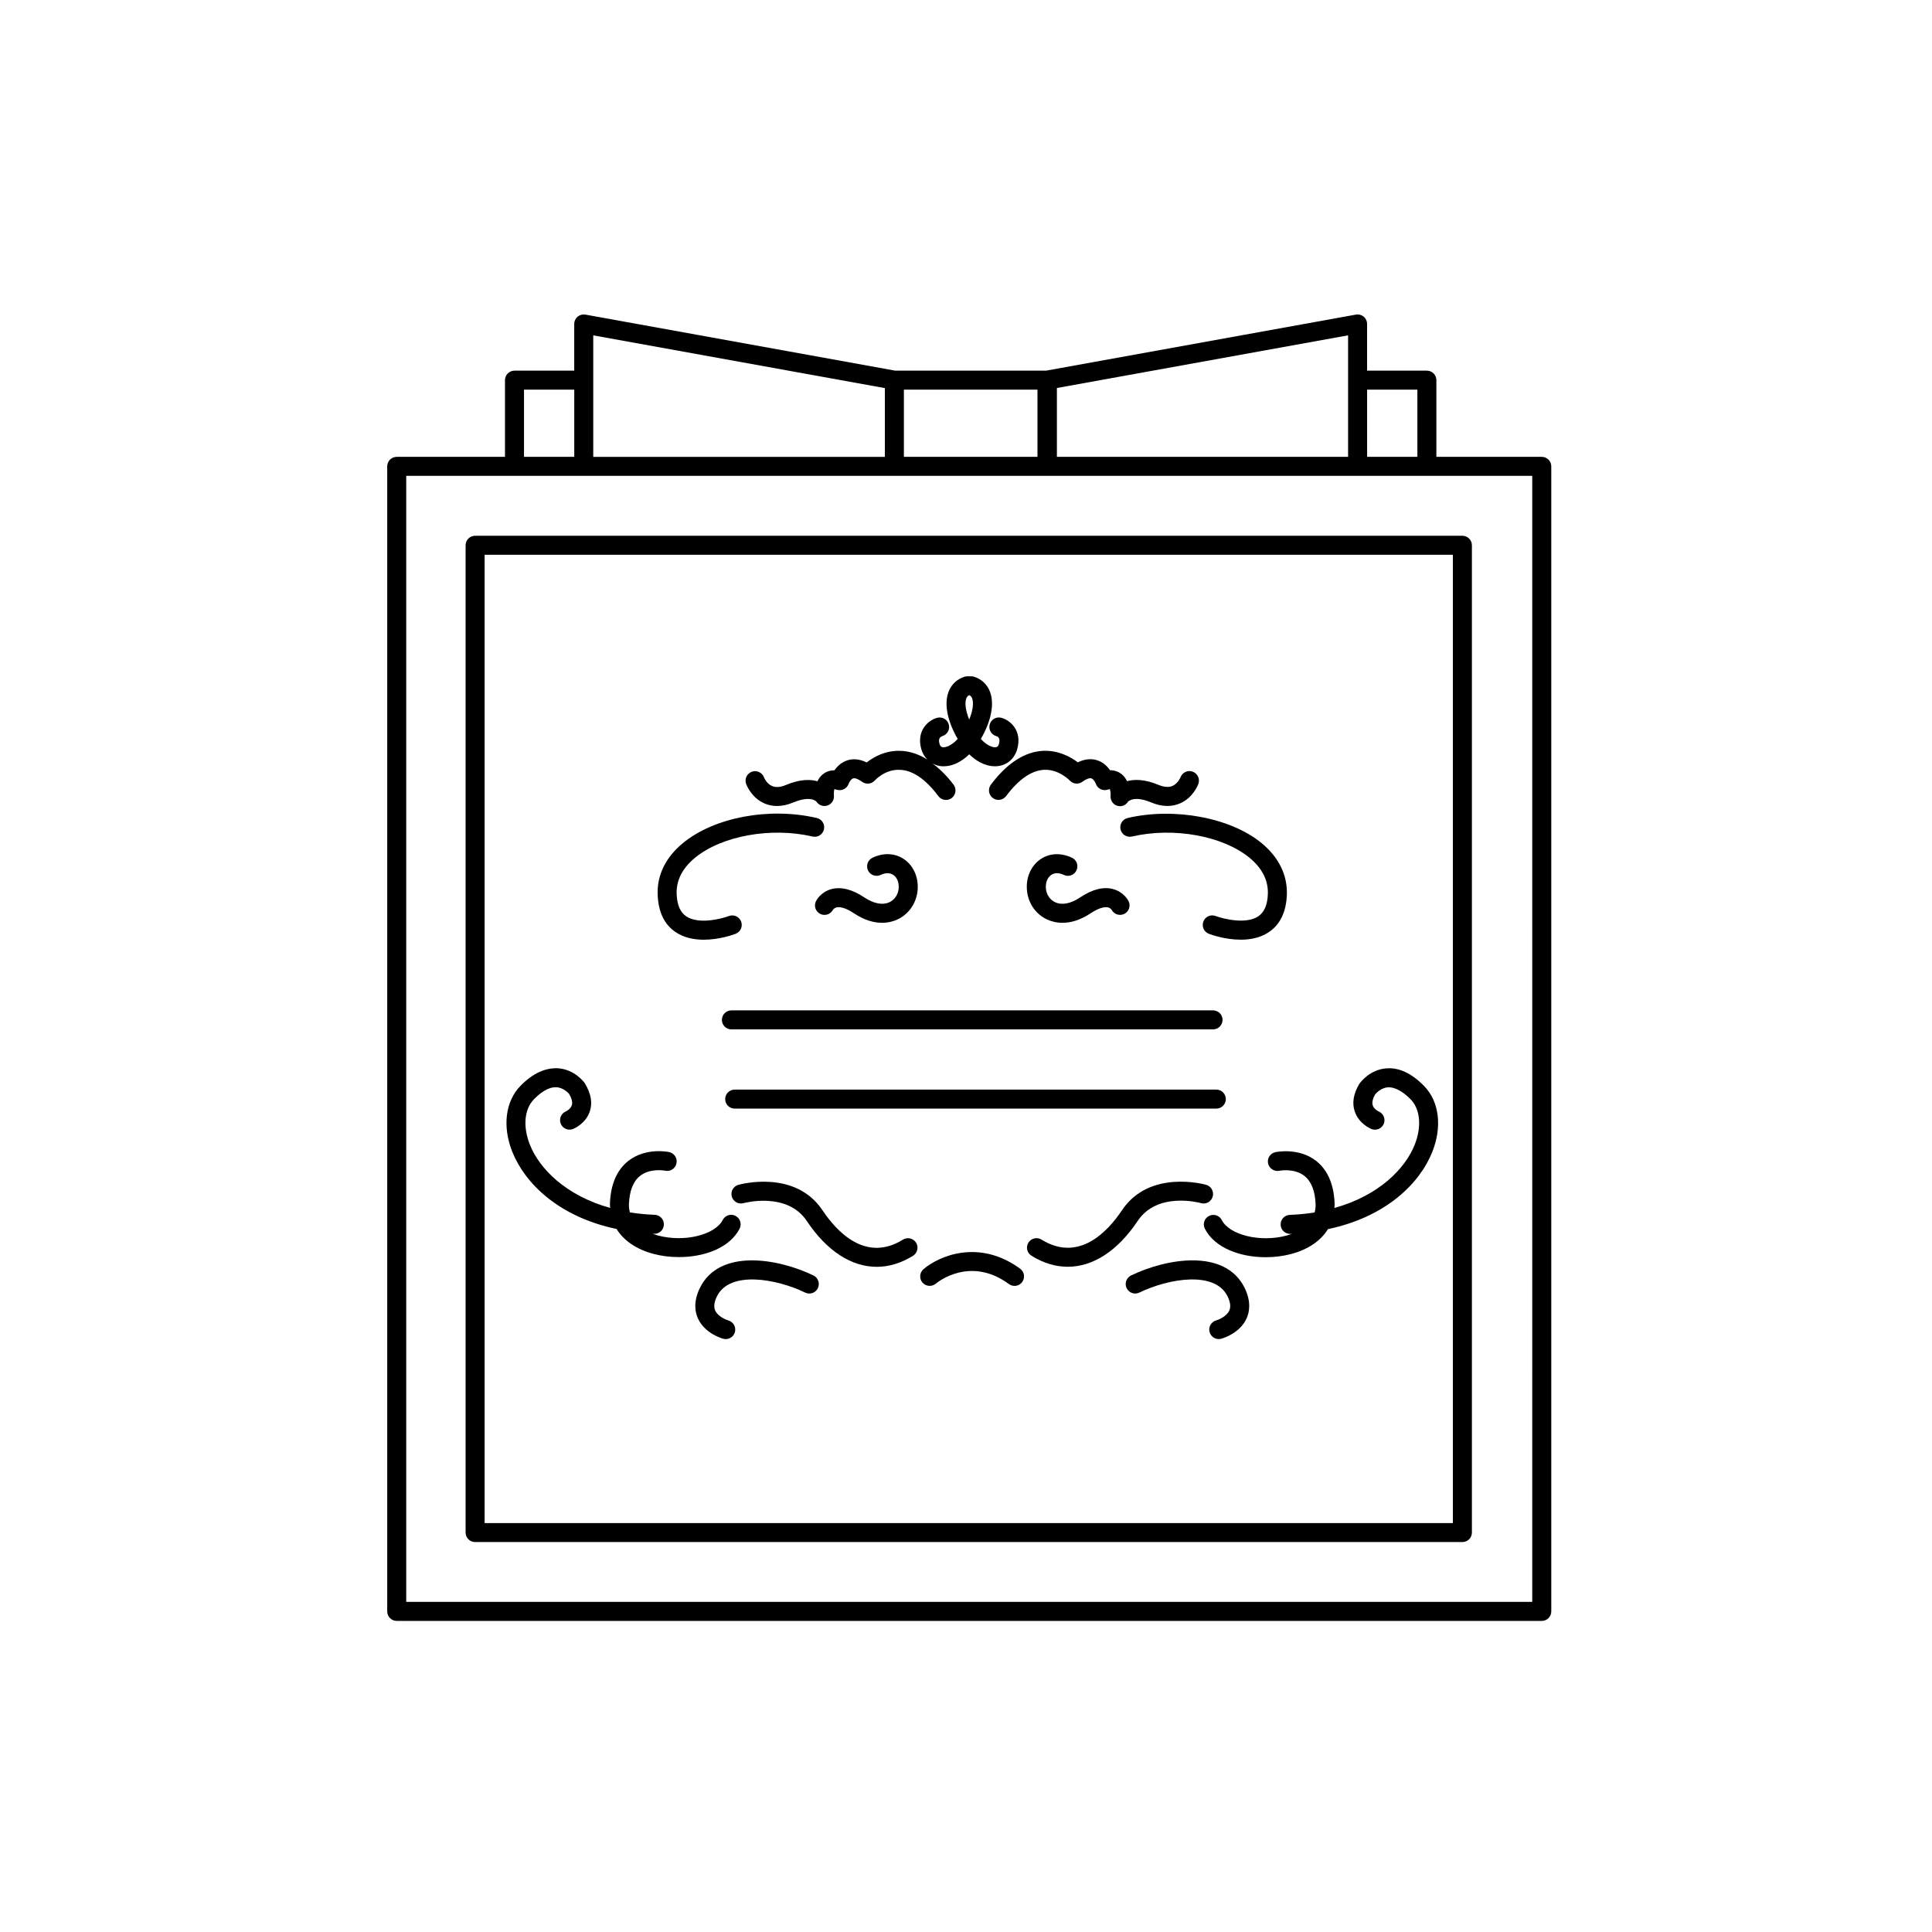
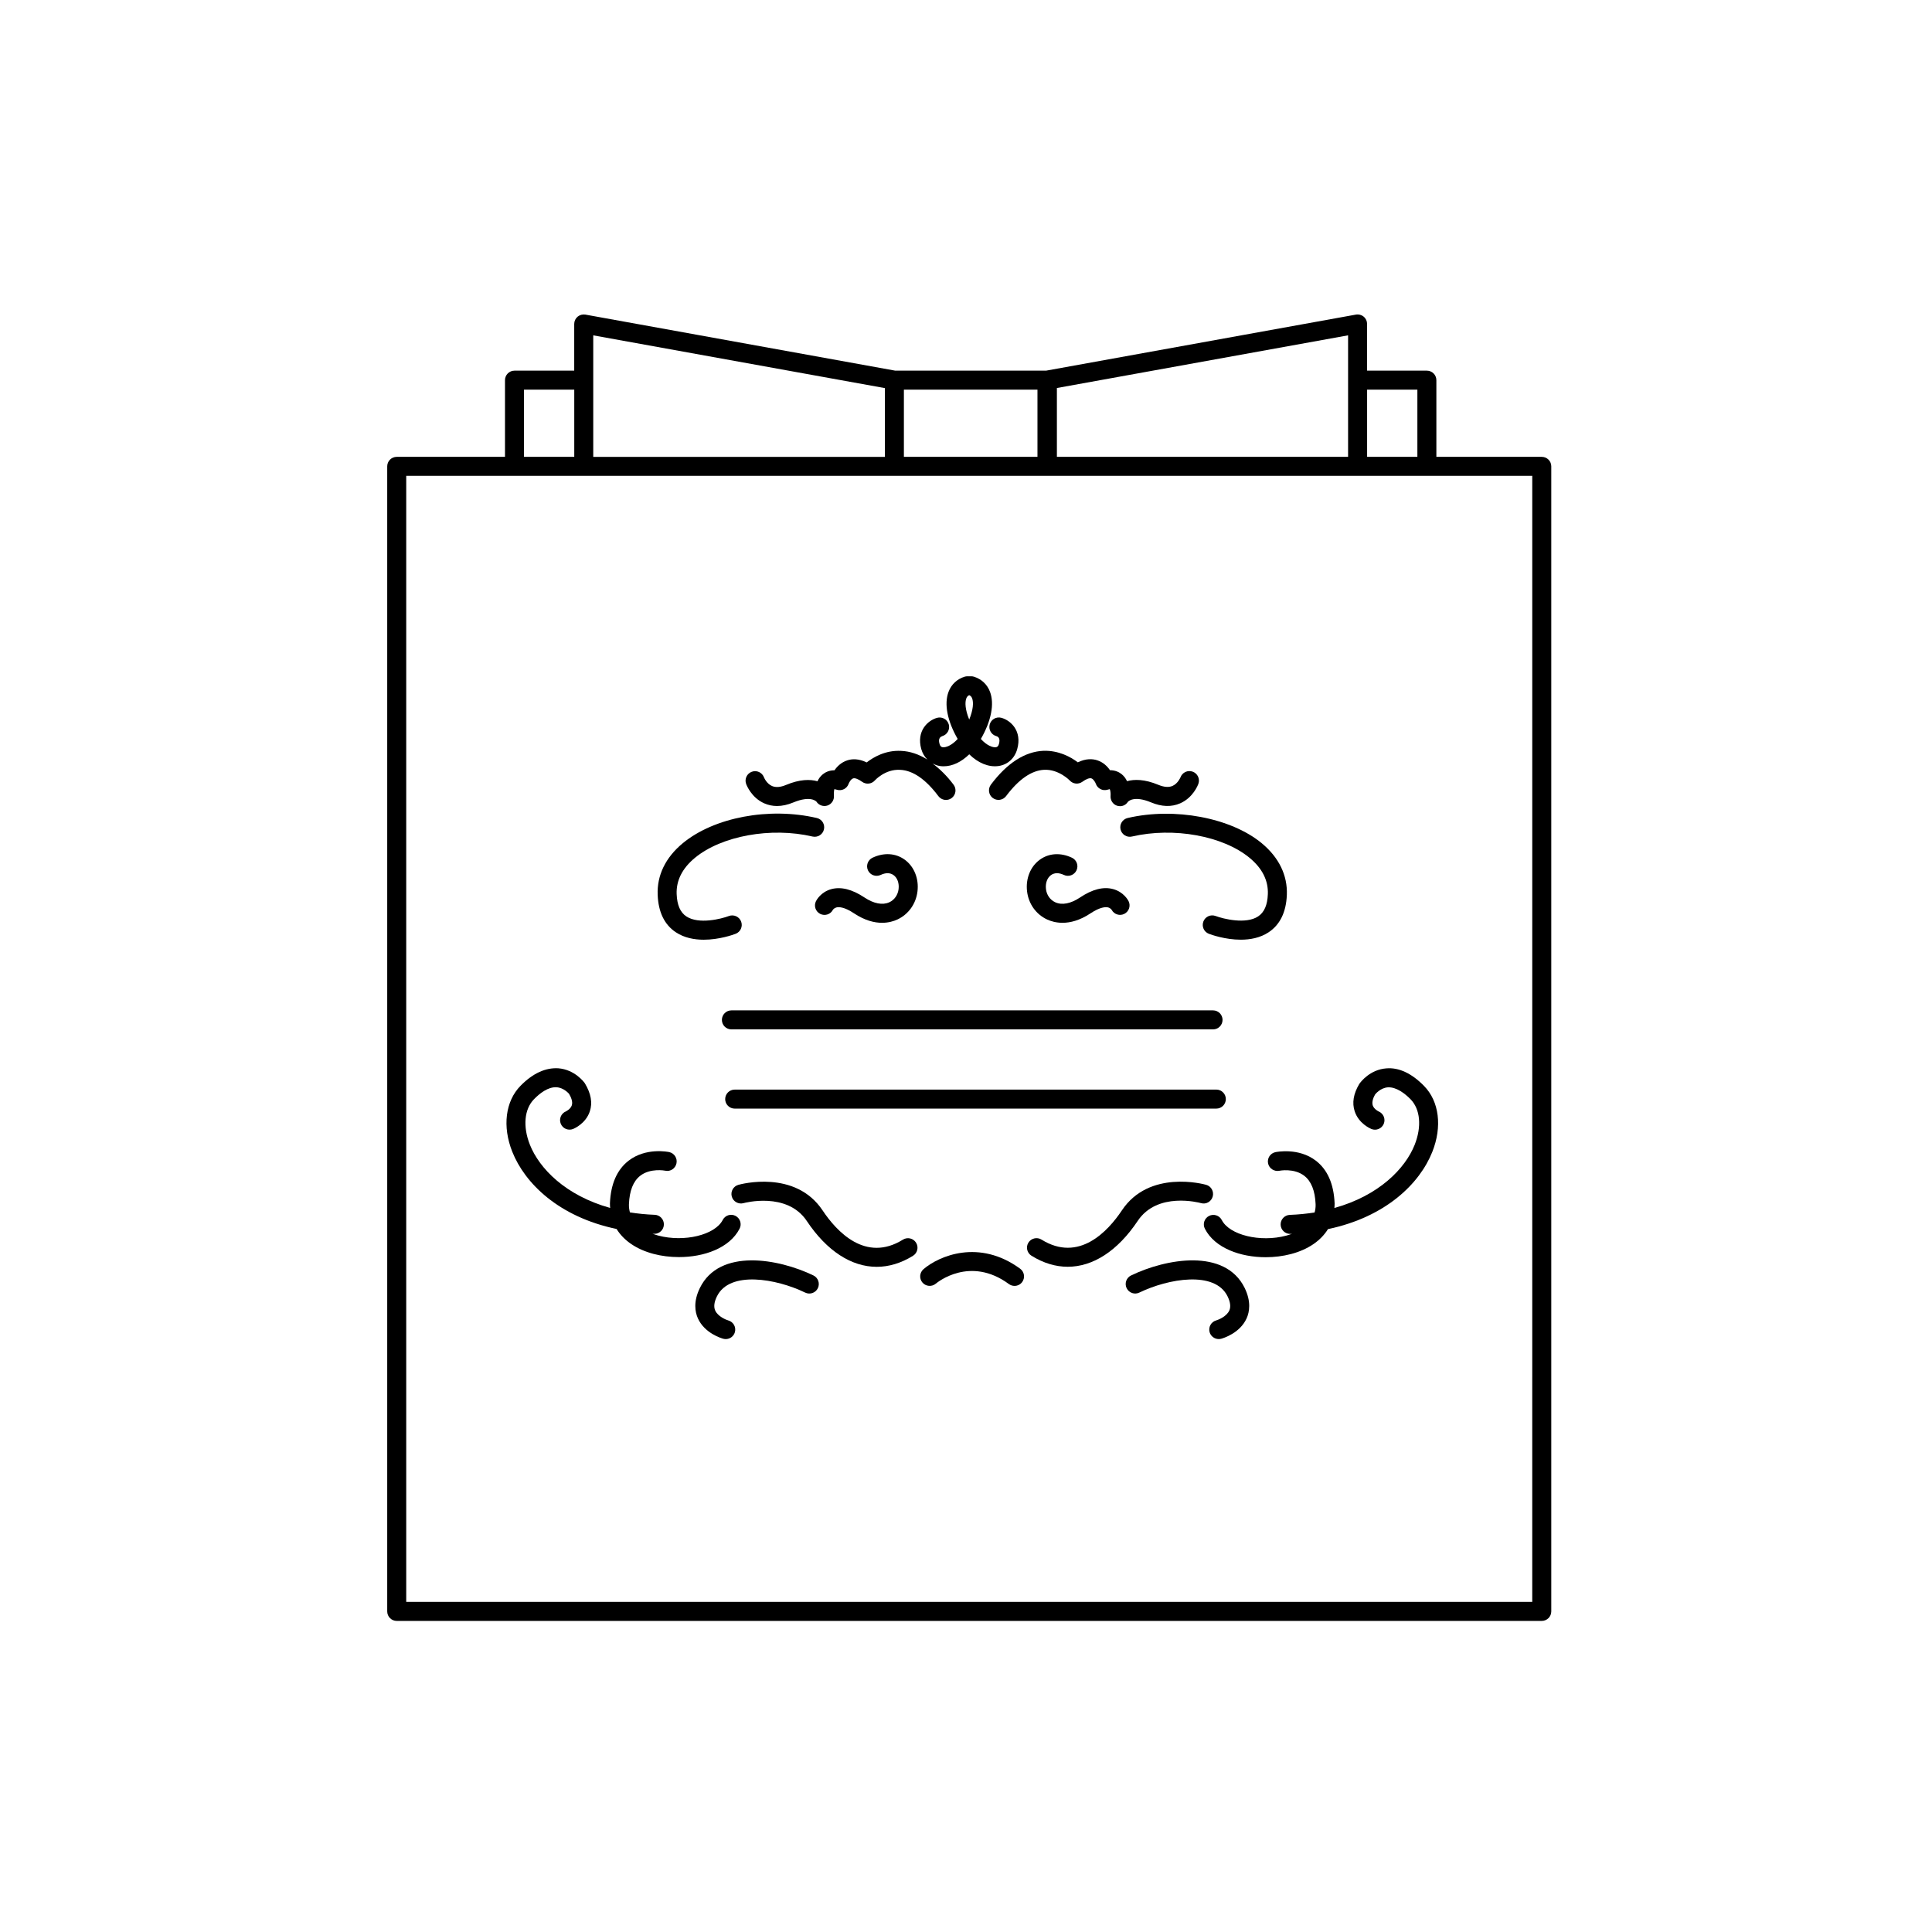
<svg xmlns="http://www.w3.org/2000/svg" fill="#000000" width="800px" height="800px" version="1.1" viewBox="144 144 512 512">
  <g>
    <path d="m552.58 265.07h-27.926v-20.324c0-1.391-1.129-2.519-2.519-2.519h-15.84v-12.375c0-0.746-0.328-1.457-0.906-1.934-0.57-0.48-1.328-0.68-2.062-0.543l-82.105 14.852h-39.977l-82.102-14.852c-0.719-0.125-1.484 0.07-2.062 0.543-0.574 0.48-0.906 1.188-0.906 1.934v12.375h-15.828c-1.391 0-2.519 1.129-2.519 2.519v20.324h-28.691c-1.391 0-2.519 1.129-2.519 2.519v303.45c0 1.391 1.129 2.519 2.519 2.519h303.45c1.391 0 2.519-1.129 2.519-2.519v-303.45c0-1.398-1.125-2.519-2.519-2.519zm-46.281-17.805h13.32v17.805h-13.32zm-82.211-0.438 77.168-13.961v32.199l-77.168-0.004zm-40.547 0.438h35.398v17.805h-35.398zm-82.324-2.519v-11.875l77.285 13.98v18.223h-77.285zm-18.352 2.519h13.32v17.805h-13.32zm267.2 321.25h-298.41v-298.41h298.41l-0.004 298.41z" />
-     <path d="m267.39 288.5v261.64c0 1.391 1.129 2.519 2.519 2.519h261.64c1.391 0 2.519-1.129 2.519-2.519v-261.64c0-1.391-1.129-2.519-2.519-2.519h-261.64c-1.391 0-2.519 1.129-2.519 2.519zm5.039 2.519h256.6v256.61h-256.6z" />
    <path d="m323.12 391.07c2.242 1.48 4.891 1.965 7.375 1.965 4.141 0 7.828-1.328 8.449-1.566 1.301-0.492 1.953-1.945 1.465-3.25-0.492-1.301-1.961-1.949-3.25-1.465-2.019 0.766-7.977 2.277-11.262 0.109-1.617-1.066-2.457-3.004-2.574-5.906-0.145-3.606 1.48-6.84 4.828-9.613 7.07-5.844 20.191-8.223 31.176-5.656 1.359 0.312 2.711-0.523 3.027-1.879 0.316-1.355-0.523-2.711-1.879-3.027-12.605-2.941-27.223-0.195-35.535 6.68-4.559 3.773-6.863 8.504-6.648 13.695 0.18 4.578 1.805 7.914 4.828 9.914z" />
    <path d="m340 469.61c0.637-1.234 0.152-2.754-1.082-3.391-1.238-0.641-2.762-0.152-3.391 1.09-2.055 3.981-10.184 5.949-17.059 4.137-0.484-0.125-1.023-0.309-1.57-0.508 0.145 0.004 0.277 0.035 0.422 0.039h0.098c1.352 0 2.469-1.066 2.516-2.43 0.051-1.387-1.039-2.559-2.422-2.609-2.324-0.086-4.508-0.312-6.578-0.641-0.176-0.672-0.293-1.387-0.258-2.203 0.145-3.543 1.145-6.062 2.969-7.488 2.684-2.109 6.551-1.379 6.648-1.359 1.352 0.309 2.684-0.574 2.977-1.941 0.293-1.359-0.574-2.695-1.934-2.992-0.25-0.051-6.168-1.27-10.758 2.289-3.062 2.371-4.727 6.172-4.938 11.281-0.016 0.422 0.035 0.82 0.059 1.234-11.84-3.293-18.773-10.469-21.266-16.738-1.918-4.816-1.5-9.457 1.094-12.09 1.492-1.523 3.699-3.289 5.977-3.152 1.965 0.125 3.258 1.715 3.281 1.715 0.52 0.863 1.062 2.086 0.754 3.055-0.328 1.031-1.535 1.605-1.586 1.633-1.27 0.535-1.867 1.996-1.344 3.269 0.527 1.289 1.996 1.898 3.285 1.375 0.336-0.141 3.356-1.457 4.418-4.672 0.742-2.246 0.332-4.695-1.328-7.445-0.262-0.367-2.707-3.621-7.043-3.961-3.356-0.195-6.723 1.305-10 4.644-4.016 4.09-4.848 10.793-2.176 17.492 3.316 8.324 12.27 17.227 27.633 20.449 1.895 3.074 5.25 5.406 9.805 6.609 2.102 0.555 4.394 0.84 6.699 0.84 6.656 0.016 13.449-2.375 16.098-7.531z" />
    <path d="m383.3 472.51c-9.93 6.176-17.609-2.195-21.301-7.734-7.246-10.887-21.715-6.953-22.328-6.781-1.34 0.379-2.117 1.773-1.738 3.109 0.379 1.344 1.777 2.106 3.109 1.742 0.109-0.035 11.527-3.141 16.766 4.727 5.324 7.984 11.855 12.148 18.531 12.148 3.211 0 6.457-0.961 9.617-2.926 1.184-0.734 1.547-2.289 0.812-3.465-0.738-1.184-2.285-1.551-3.469-0.82z" />
    <path d="m359.57 482.01c-9.238-4.473-24.887-7.281-30.086 3.301-1.793 3.656-1.281 6.402-0.535 8.062 1.777 3.949 6.211 5.273 6.715 5.41 0.223 0.059 0.449 0.09 0.672 0.09 1.102 0 2.117-0.734 2.422-1.848 0.367-1.344-0.418-2.727-1.758-3.098-0.551-0.145-2.75-1.039-3.461-2.621-0.438-0.977-0.289-2.246 0.465-3.769 3.367-6.848 15.695-4.707 23.371-0.988 1.266 0.613 2.762 0.086 3.367-1.168 0.602-1.254 0.078-2.766-1.172-3.371z" />
    <path d="m379.68 383.11c-1.789 0.816-4.121 0.371-6.586-1.266-3.238-2.16-6.184-2.906-8.742-2.227-2.82 0.746-3.988 2.949-4.109 3.199-0.625 1.246-0.117 2.754 1.129 3.379 1.246 0.621 2.762 0.117 3.379-1.129 0-0.004 0.309-0.422 0.902-0.586 0.625-0.152 2.051-0.188 4.656 1.551 2.883 1.918 5.406 2.519 7.438 2.519 1.75 0 3.129-0.441 4.051-0.867 2.953-1.367 4.949-4.156 5.344-7.477 0.402-3.375-0.898-6.59-3.387-8.387-2.414-1.75-5.516-1.93-8.52-0.52-1.258 0.594-1.797 2.098-1.211 3.356 0.594 1.258 2.086 1.793 3.356 1.211 1.328-0.629 2.519-0.613 3.426 0.047 1.008 0.727 1.516 2.144 1.328 3.703-0.188 1.562-1.109 2.871-2.453 3.492z" />
    <path d="m346.55 356.9c1.059 0.465 2.188 0.699 3.359 0.699 1.375 0 2.832-0.316 4.344-0.945 4.641-1.926 6.09-0.223 6.102-0.223 0.625 0.984 1.848 1.41 2.953 1.031 1.102-0.379 1.797-1.473 1.684-2.637-0.055-0.543 0.059-1.516 0.09-1.656-0.004-0.004 0.195-0.039 0.68 0.117 1.32 0.414 2.711-0.301 3.144-1.602 0.086-0.25 0.574-1.203 1.18-1.402 0.5-0.16 1.375 0.172 2.383 0.906 1.043 0.754 2.5 0.613 3.359-0.352 0.023-0.031 2.742-3.062 6.727-2.82 3.359 0.145 6.766 2.488 10.125 6.969 0.84 1.113 2.414 1.34 3.527 0.504 1.113-0.836 1.34-2.414 0.504-3.527-1.797-2.398-3.68-4.207-5.602-5.652 0.613 0.332 1.273 0.594 2.012 0.699 0.316 0.047 0.641 0.066 0.961 0.066 2.309 0 4.695-1.137 6.777-3.176 2.367 2.316 5.141 3.461 7.734 3.109 2.438-0.344 4.301-2.031 4.984-4.508 1.344-4.836-1.773-7.598-4.191-8.273-1.355-0.371-2.731 0.414-3.102 1.75-0.371 1.34 0.406 2.731 1.75 3.102 0.539 0.152 1.098 0.629 0.695 2.082-0.188 0.68-0.516 0.816-0.832 0.863-0.805 0.105-2.371-0.43-3.961-2.195 2.75-4.766 3.637-9.285 2.422-12.496-0.734-1.961-2.254-3.379-4.262-4.004-0.242-0.074-0.492-0.109-0.746-0.109h-0.969c-0.25 0-0.504 0.039-0.746 0.109-2.016 0.625-3.531 2.051-4.266 4.012-1.211 3.215-0.324 7.727 2.422 12.488-1.594 1.758-3.152 2.293-3.965 2.195-0.324-0.047-0.645-0.18-0.836-0.863-0.137-0.504-0.465-1.676 0.742-2.09 1.309-0.395 2.07-1.77 1.699-3.09-0.379-1.34-1.773-2.117-3.102-1.75-2.414 0.676-5.527 3.438-4.191 8.266 0.309 1.117 0.883 2.047 1.617 2.793-2.258-1.406-4.586-2.203-6.973-2.301-4.152-0.207-7.316 1.676-9.105 3.059-2.188-1.066-3.941-0.938-5.113-0.555-1.629 0.52-2.727 1.633-3.422 2.641-1.426 0-2.438 0.523-3.098 1.062-0.645 0.523-1.094 1.168-1.41 1.844-1.945-0.543-4.66-0.555-8.312 0.969-1.477 0.625-2.727 0.719-3.715 0.301-1.449-0.613-2.117-2.223-2.152-2.309-0.484-1.293-1.926-1.961-3.219-1.48-1.309 0.473-1.984 1.918-1.508 3.231 0.133 0.355 1.418 3.656 4.82 5.148zm53.527-27.805c0.156-0.418 0.383-0.684 0.746-0.855h0.066c0.363 0.176 0.59 0.438 0.746 0.855 0.379 1.012 0.309 2.953-0.781 5.598-1.09-2.641-1.16-4.586-0.777-5.598z" />
    <path d="m388.73 480.35c-1.047 0.906-1.168 2.484-0.273 3.535 0.906 1.059 2.488 1.184 3.547 0.293 0.367-0.309 9.062-7.457 19.367 0.109 0.449 0.328 0.969 0.488 1.492 0.488 0.77 0 1.535-0.352 2.031-1.027 0.82-1.125 0.578-2.695-0.539-3.523-10.875-7.973-21.516-3.406-25.625 0.125z" />
    <path d="m442.84 360.78c-1.359 0.312-2.203 1.672-1.883 3.027 0.316 1.352 1.668 2.203 3.027 1.879 11.008-2.559 24.105-0.188 31.176 5.656 3.352 2.769 4.977 6.004 4.832 9.613-0.109 2.898-0.953 4.828-2.57 5.898-3.254 2.16-9.25 0.656-11.27-0.105-1.32-0.492-2.754 0.168-3.25 1.473-0.488 1.301 0.16 2.75 1.465 3.246 0.613 0.23 4.301 1.562 8.449 1.562 2.484 0 5.141-0.48 7.379-1.965 3.023-2 4.648-5.336 4.832-9.906 0.207-5.188-2.098-9.93-6.656-13.699-8.184-6.766-23.133-9.57-35.531-6.68z" />
    <path d="m511.38 427.13c-4.332 0.332-6.781 3.586-7.152 4.121-1.551 2.586-1.961 5.031-1.215 7.273 1.062 3.215 4.074 4.523 4.418 4.672 1.273 0.527 2.754-0.09 3.285-1.375 0.523-1.285-0.09-2.754-1.375-3.285-0.012-0.004-1.203-0.562-1.547-1.586-0.324-0.984 0.23-2.223 0.625-2.906 0.016-0.016 1.34-1.754 3.402-1.891 2.246-0.105 4.488 1.633 5.984 3.152 2.594 2.637 3.012 7.269 1.094 12.09-2.492 6.266-9.43 13.441-21.27 16.738 0.02-0.414 0.082-0.816 0.059-1.238-0.215-5.113-1.879-8.914-4.949-11.281-4.578-3.547-10.488-2.328-10.742-2.281-1.367 0.297-2.227 1.633-1.941 2.992 0.297 1.367 1.656 2.203 2.992 1.941 0.047-0.012 3.883-0.766 6.606 1.34 1.84 1.422 2.848 3.949 2.996 7.508 0.035 0.812-0.082 1.531-0.262 2.203-2.07 0.328-4.254 0.555-6.574 0.641-1.391 0.051-2.481 1.219-2.43 2.609 0.051 1.367 1.164 2.43 2.519 2.43h0.09c0.152-0.004 0.281-0.035 0.43-0.047-0.555 0.207-1.098 0.383-1.578 0.516-6.879 1.82-15.004-0.156-17.055-4.137-0.641-1.246-2.156-1.723-3.391-1.09-1.238 0.637-1.727 2.156-1.09 3.391 2.644 5.148 9.441 7.547 16.121 7.547 2.301 0 4.59-0.289 6.691-0.84 4.555-1.199 7.914-3.531 9.809-6.609 15.371-3.223 24.324-12.121 27.641-20.449 2.672-6.699 1.832-13.406-2.18-17.492-3.285-3.363-6.707-4.949-10.012-4.656z" />
    <path d="m462.28 462.84c1.367 0.395 2.731-0.414 3.102-1.75 0.367-1.34-0.402-2.727-1.742-3.102-0.605-0.172-15.09-4.106-22.332 6.781-3.691 5.531-11.383 13.891-21.305 7.734-1.168-0.73-2.727-0.367-3.465 0.812-0.734 1.18-0.367 2.734 0.812 3.465 3.16 1.965 6.402 2.926 9.613 2.926 6.676 0 13.203-4.168 18.539-12.148 5.203-7.816 16.309-4.844 16.777-4.719z" />
    <path d="m443.74 482.01c-1.254 0.605-1.777 2.117-1.168 3.367 0.613 1.254 2.121 1.785 3.367 1.168 7.672-3.707 20.016-5.863 23.371 0.988 0.746 1.516 0.906 2.777 0.473 3.754-0.68 1.535-2.742 2.422-3.481 2.637-1.336 0.371-2.109 1.758-1.75 3.094 0.312 1.117 1.324 1.848 2.43 1.848 0.223 0 0.449-0.031 0.672-0.09 0.504-0.137 4.941-1.461 6.715-5.41 0.746-1.656 1.258-4.402-0.527-8.062-5.223-10.582-20.855-7.762-30.102-3.293z" />
    <path d="m425.93 375.86c1.246 0.605 2.762 0.055 3.352-1.203 0.594-1.258 0.055-2.762-1.203-3.352-3.004-1.41-6.098-1.223-8.504 0.516-2.492 1.793-3.793 5.008-3.394 8.387 0.387 3.32 2.383 6.109 5.336 7.477 0.926 0.422 2.309 0.867 4.062 0.867 2.023 0 4.555-0.598 7.438-2.519 2.551-1.691 3.981-1.699 4.578-1.57 0.66 0.145 0.957 0.586 1.012 0.664 0.645 1.199 2.133 1.668 3.344 1.059 1.246-0.625 1.75-2.137 1.129-3.379-0.125-0.246-1.301-2.449-4.121-3.195-2.574-0.691-5.508 0.07-8.734 2.227-2.465 1.648-4.793 2.098-6.586 1.266-1.352-0.625-2.262-1.93-2.449-3.492-0.18-1.562 0.328-2.984 1.34-3.707 0.891-0.648 2.082-0.664 3.402-0.043z" />
    <path d="m406.59 351.95c-0.832 1.113-0.605 2.695 0.508 3.527 1.113 0.832 2.684 0.613 3.527-0.504 3.34-4.453 6.731-6.801 10.078-6.969 3.883-0.188 6.758 2.801 6.777 2.82 0.863 0.961 2.312 1.113 3.359 0.352 1.004-0.734 1.879-1.047 2.371-0.906 0.57 0.176 1.059 1.055 1.18 1.402 0.438 1.301 1.832 2.016 3.144 1.602 0.316-0.102 0.516-0.117 0.559-0.145 0.16 0.309 0.273 1.109 0.223 1.691-0.117 1.16 0.543 2.297 1.648 2.68 0.289 0.102 0.574 0.145 0.863 0.145 0.816 0 1.594-0.398 2.055-1.129 0.066-0.07 1.508-1.809 6.16 0.125 2.816 1.176 5.406 1.258 7.715 0.25 3.406-1.492 4.691-4.793 4.82-5.164 0.48-1.305-0.195-2.75-1.508-3.231-1.309-0.48-2.75 0.203-3.231 1.508-0.004 0.016-0.676 1.641-2.109 2.273-0.996 0.434-2.262 0.328-3.754-0.289-3.656-1.523-6.367-1.5-8.305-0.969-0.312-0.676-0.762-1.32-1.406-1.844-0.664-0.539-1.676-1.062-3.102-1.062-0.699-1.008-1.789-2.125-3.422-2.641-1.176-0.371-2.922-0.516-5.113 0.555-1.785-1.379-5.047-3.188-9.098-3.059-4.938 0.219-9.633 3.242-13.941 8.98z" />
    <path d="m335.31 414.28c0 1.391 1.129 2.519 2.519 2.519h127.64c1.391 0 2.519-1.129 2.519-2.519s-1.129-2.519-2.519-2.519h-127.64c-1.391 0-2.519 1.129-2.519 2.519z" />
    <path d="m338.7 437.79h127.64c1.391 0 2.519-1.129 2.519-2.519 0-1.391-1.129-2.519-2.519-2.519l-127.64 0.004c-1.391 0-2.519 1.129-2.519 2.519 0 1.387 1.129 2.516 2.519 2.516z" />
  </g>
</svg>